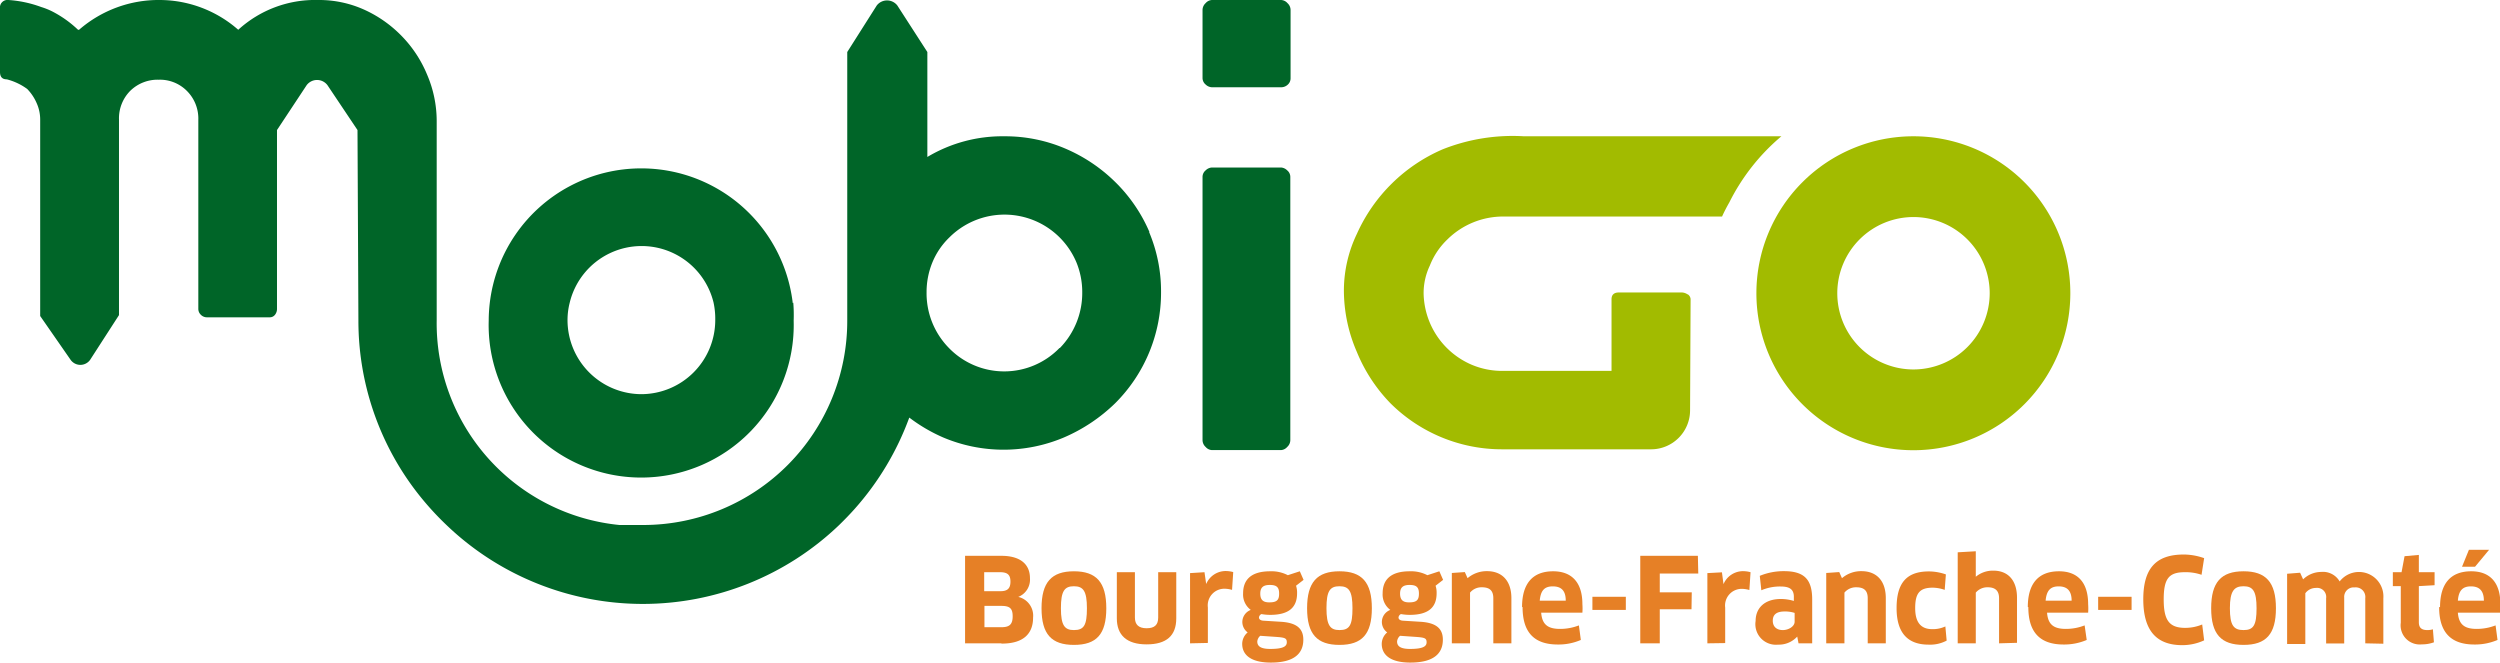
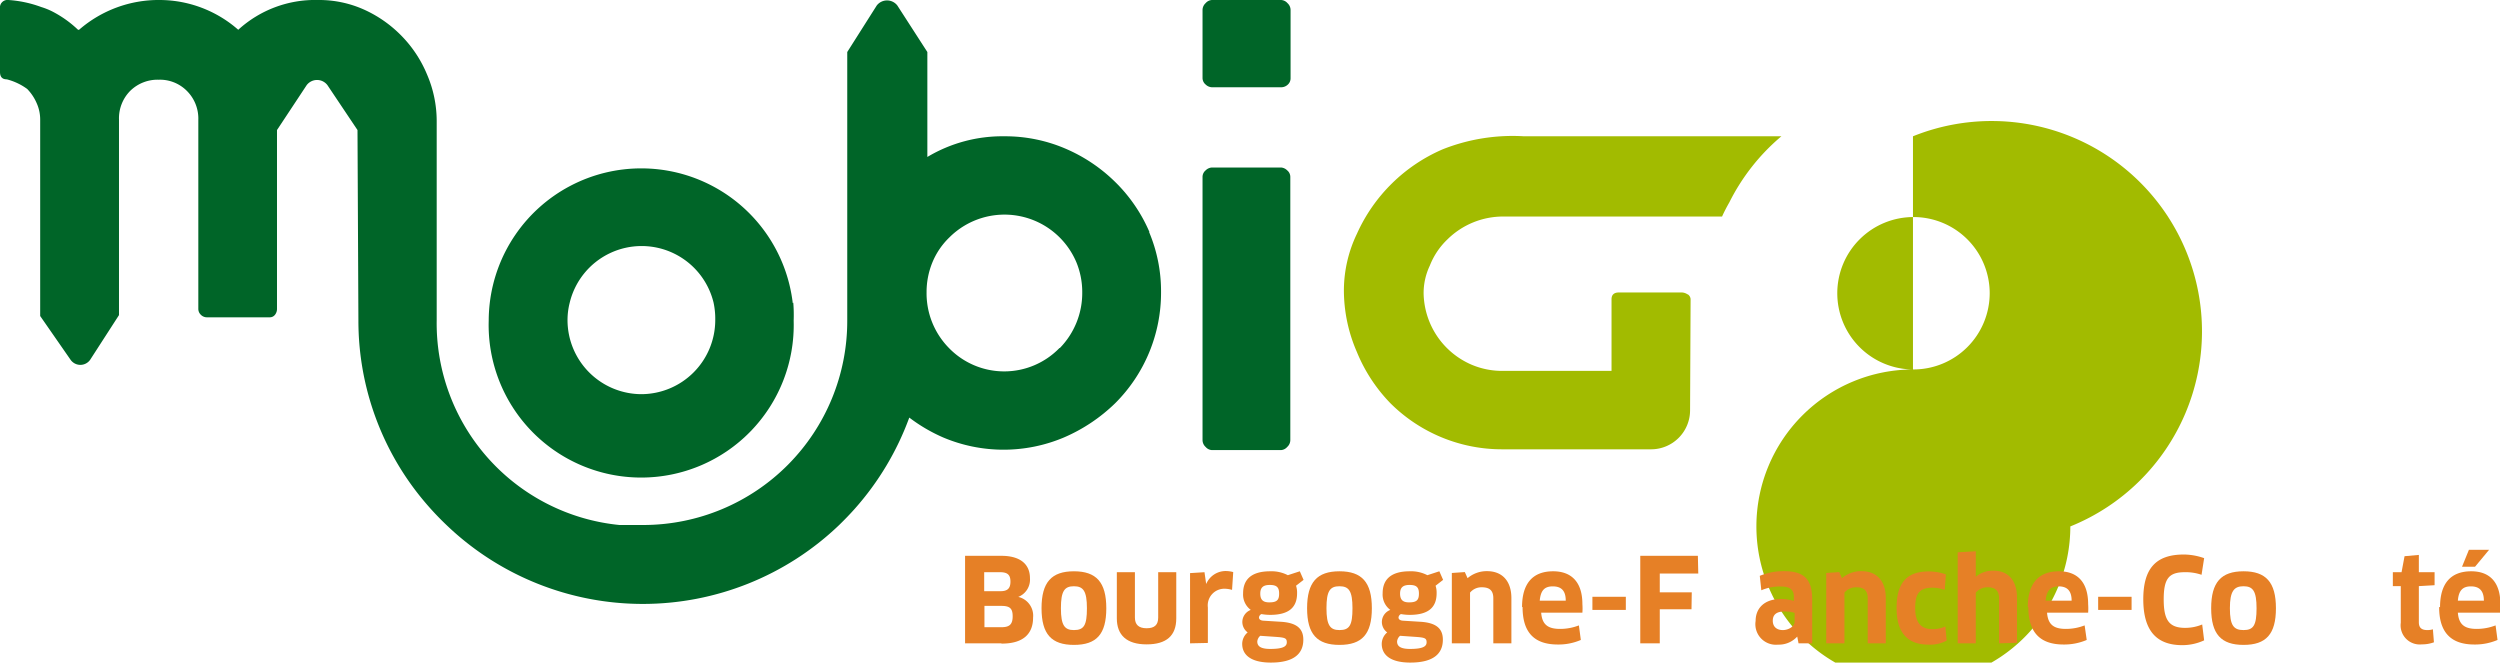
<svg xmlns="http://www.w3.org/2000/svg" id="Calque_1" data-name="Calque 1" viewBox="0 0 192.24 50.95">
  <title>mobigo</title>
-   <path d="M147.1,28.41A5.86,5.86,0,1,1,153,22.55a5.87,5.87,0,0,1-5.86,5.86m0-17.93a12.07,12.07,0,1,0,12.06,12.07A12.06,12.06,0,0,0,147.1,10.48" style="fill:#a2bb00" />
+   <path d="M147.1,28.41A5.86,5.86,0,1,1,153,22.55a5.87,5.87,0,0,1-5.86,5.86a12.07,12.07,0,1,0,12.06,12.07A12.06,12.06,0,0,0,147.1,10.48" style="fill:#a2bb00" />
  <path d="M129.77,22.64a.81.81,0,0,0-.48-.15h-4.81c-.37,0-.56.18-.56.52v5.51h-8.38a6,6,0,0,1-2.39-.48,6.09,6.09,0,0,1-3.68-5.5,4.93,4.93,0,0,1,.48-2.12,5.6,5.6,0,0,1,1.34-2,6.1,6.1,0,0,1,4.33-1.77h16.8c.17-.38.36-.74.56-1.09a16,16,0,0,1,4-5.08H117.19a14.58,14.58,0,0,0-6.25,1,12.77,12.77,0,0,0-6.6,6.5,10.1,10.1,0,0,0-1,4.34,11.89,11.89,0,0,0,1,4.75A12.37,12.37,0,0,0,106.91,31a12.15,12.15,0,0,0,8.63,3.55l11.42,0a3,3,0,0,0,3-3L130,23a.48.48,0,0,0-.22-.37" style="fill:#a2bb00" />
  <path d="M81.47,26.76a5.92,5.92,0,0,1-8.5,0,6,6,0,0,1-1.72-4.3,6,6,0,0,1,.45-2.29A5.65,5.65,0,0,1,73,18.26a6,6,0,0,1,9.77,1.91,6,6,0,0,1,.45,2.29,6.06,6.06,0,0,1-1.72,4.3m6.89-8.91A12,12,0,0,0,85.76,14a12.39,12.39,0,0,0-3.9-2.6,11.75,11.75,0,0,0-4.64-.92,11.23,11.23,0,0,0-5.91,1.59c0-4,0-8.07,0-8.07V4L69,.42l0,0a1,1,0,0,0-1.58,0L65.15,4h0c0,.82,0,20.62,0,20.63A15.69,15.69,0,0,1,49.52,40.37h-.9l-.48,0-.37,0h-.14A15.59,15.59,0,0,1,33.58,24.61V9.28a9.06,9.06,0,0,0-.75-3.57,9.35,9.35,0,0,0-2-3,9.46,9.46,0,0,0-2.9-2A8.45,8.45,0,0,0,24.44,0a8.76,8.76,0,0,0-6.12,2.29h0a9.19,9.19,0,0,0-6-2.29A9.33,9.33,0,0,0,6.08,2.29H6A8.44,8.44,0,0,0,4,.87,5.37,5.37,0,0,0,3.17.54,9,9,0,0,0,.65,0,.58.58,0,0,0,0,.65V5.53c0,.38.17.57.52.57a4.6,4.6,0,0,1,1.57.74h0a3.59,3.59,0,0,1,.72,1.07,3.08,3.08,0,0,1,.28,1.28V24.3l2.34,3.37a.92.92,0,0,0,1.5,0l2.22-3.44V9.19A3,3,0,0,1,10,7a3,3,0,0,1,2.2-.87A2.92,2.92,0,0,1,14.38,7a3,3,0,0,1,.87,2.22V23.74a.62.62,0,0,0,.19.46.65.65,0,0,0,.46.2h4.84a.5.5,0,0,0,.41-.2.73.73,0,0,0,.15-.46V10l2.28-3.45a1,1,0,0,1,1.6,0L27.49,10s.07,14.58.07,14.66a21.58,21.58,0,0,0,4.51,13.21,22.46,22.46,0,0,0,2.27,2.51,21.82,21.82,0,0,0,30.18,0c.42-.41.83-.83,1.22-1.27a21.82,21.82,0,0,0,4.18-7s0,0,0,0a12.58,12.58,0,0,0,2.61,1.53,11.92,11.92,0,0,0,9.28,0A13,13,0,0,0,85.76,31a12,12,0,0,0,3.52-8.55,11.71,11.71,0,0,0-.92-4.61" style="fill:#006528" />
  <path d="M49.34,30.31a5.7,5.7,0,0,1-5.7-5.7,5.41,5.41,0,0,1,.17-1.34,5.69,5.69,0,0,1,11.06,0A5.92,5.92,0,0,1,55,24.61a5.7,5.7,0,0,1-5.69,5.7m11.65-7a11.73,11.73,0,0,0-23.3,0,11.9,11.9,0,0,0-.08,1.34,11.73,11.73,0,1,0,23.45,0A11.9,11.9,0,0,0,61,23.27" style="fill:#006528" />
  <path d="M98.51,0H93.19a.69.69,0,0,0-.48.24.72.72,0,0,0-.24.52V6a.65.65,0,0,0,.24.5.73.73,0,0,0,.48.21h5.32A.73.73,0,0,0,99,6.53a.65.65,0,0,0,.24-.5V.76A.72.72,0,0,0,99,.24.69.69,0,0,0,98.51,0" style="fill:#006528" />
  <path d="M98.51,12.88H93.19a.75.75,0,0,0-.48.22.65.65,0,0,0-.24.5V33.85a.72.72,0,0,0,.24.52.69.69,0,0,0,.48.24h5.32a.69.69,0,0,0,.47-.24.72.72,0,0,0,.24-.52V13.6a.65.65,0,0,0-.24-.5.75.75,0,0,0-.47-.22" style="fill:#006528" />
  <path d="M76.9,44H75.68v1.46h1.25c.54,0,.77-.21.77-.74s-.24-.72-.8-.72M77,46.59h-1.3v1.64H77c.61,0,.87-.2.87-.84s-.25-.8-.9-.8m0,2.88H74.21V42.74H77c1.46,0,2.2.65,2.2,1.72a1.43,1.43,0,0,1-.9,1.44v0a1.48,1.48,0,0,1,1.14,1.59c0,1.21-.71,2-2.4,2" style="fill:#e68026" />
  <path d="M82.58,48.45c.77,0,1-.36,1-1.68s-.28-1.69-1-1.69-1,.36-1,1.69.29,1.68,1,1.68m0,1.14c-1.72,0-2.49-.82-2.49-2.82s.77-2.84,2.49-2.84,2.49.84,2.49,2.84-.75,2.82-2.49,2.82" style="fill:#e68026" />
  <path d="M90.45,47.55c0,1.32-.74,2-2.28,2s-2.29-.72-2.29-2V44h1.39v3.49c0,.54.29.82.9.82s.89-.26.89-.82V44h1.39Z" style="fill:#e68026" />
  <path d="M91.51,49.47v-5.4L92.62,44l.13.91h0a1.63,1.63,0,0,1,1.49-1,2.27,2.27,0,0,1,.59.08l-.09,1.37a2.15,2.15,0,0,0-.59-.09,1.28,1.28,0,0,0-1.27,1.44v2.73Z" style="fill:#e68026" />
  <path d="M96.91,45.65c0,.53.28.67.69.67.59,0,.76-.18.76-.68s-.21-.66-.72-.66-.73.2-.73.67m0,3.24a.64.64,0,0,0-.23.44c0,.38.29.57,1,.57,1,0,1.27-.2,1.27-.51s-.14-.36-.75-.41ZM97,47.22a.32.32,0,0,0-.19.26c0,.14.12.24.36.25l1.29.08c1.27.07,1.76.54,1.76,1.38,0,1.08-.73,1.76-2.49,1.76-1.57,0-2.21-.61-2.21-1.44a1.16,1.16,0,0,1,.42-.88,1,1,0,0,1-.41-.8,1,1,0,0,1,.65-.93,1.47,1.47,0,0,1-.59-1.28c0-1,.57-1.69,2.08-1.69a2.72,2.72,0,0,1,1.36.3l.92-.3.29.66-.58.45a1.69,1.69,0,0,1,.08.58c0,1.05-.59,1.66-2.06,1.66a3.74,3.74,0,0,1-.68-.06" style="fill:#e68026" />
  <path d="M103,48.45c.77,0,1-.36,1-1.68s-.27-1.69-1-1.69-1,.36-1,1.69.29,1.68,1,1.68m0,1.14c-1.72,0-2.49-.82-2.49-2.82s.77-2.84,2.49-2.84,2.49.84,2.49,2.84-.76,2.82-2.49,2.82" style="fill:#e68026" />
  <path d="M107.66,45.65c0,.53.28.67.69.67.59,0,.76-.18.76-.68s-.21-.66-.72-.66-.73.2-.73.67m0,3.24a.64.64,0,0,0-.23.44c0,.38.29.57,1,.57,1,0,1.27-.2,1.27-.51s-.14-.36-.75-.41Zm.07-1.67a.32.32,0,0,0-.19.26c0,.14.12.24.36.25l1.29.08c1.27.07,1.76.54,1.76,1.38,0,1.08-.73,1.76-2.5,1.76-1.56,0-2.2-.61-2.2-1.44a1.16,1.16,0,0,1,.42-.88,1,1,0,0,1-.41-.8,1,1,0,0,1,.65-.93,1.47,1.47,0,0,1-.59-1.28c0-1,.57-1.69,2.08-1.69a2.72,2.72,0,0,1,1.36.3l.92-.3.29.66-.58.45a1.69,1.69,0,0,1,.08.58c0,1.05-.59,1.66-2.06,1.66a3.74,3.74,0,0,1-.68-.06" style="fill:#e68026" />
  <path d="M114.83,49.47V46c0-.6-.3-.84-.88-.84a1.14,1.14,0,0,0-.91.41v3.9h-1.4V44.06l1-.07.21.47a2.26,2.26,0,0,1,1.5-.54c1.14,0,1.87.73,1.87,2.08v3.47Z" style="fill:#e68026" />
  <path d="M120.4,46.19c0-.8-.37-1.1-1-1.1s-.93.31-1,1.1Zm-3.36.49c0-1.74.76-2.75,2.39-2.75,1.39,0,2.25.81,2.25,2.53a4.45,4.45,0,0,1,0,.65h-3.17c.07.91.51,1.25,1.45,1.25a3.93,3.93,0,0,0,1.45-.27l.15,1.12a4.32,4.32,0,0,1-1.77.35c-1.88,0-2.71-1-2.71-2.88" style="fill:#e68026" />
  <rect x="122.45" y="45.89" width="2.57" height="1.01" style="fill:#e68026" />
  <polygon points="127.63 44.1 127.63 45.55 130.09 45.55 130.07 46.85 127.63 46.85 127.63 49.47 126.13 49.47 126.13 42.74 130.56 42.74 130.59 44.1 127.63 44.1" style="fill:#e68026" />
-   <path d="M131.29,49.47v-5.4l1.12-.06.12.91h0a1.63,1.63,0,0,1,1.49-1,2.21,2.21,0,0,1,.59.08l-.09,1.37a2.15,2.15,0,0,0-.59-.09,1.28,1.28,0,0,0-1.27,1.44v2.73Z" style="fill:#e68026" />
  <path d="M138,47.13a2.41,2.41,0,0,0-.77-.11c-.62,0-.91.24-.91.71s.31.72.77.72.91-.29.91-.64Zm.2,1.82h0a1.91,1.91,0,0,1-1.47.62A1.58,1.58,0,0,1,135,47.75c0-1,.7-1.69,1.94-1.69a3.52,3.52,0,0,1,1,.15v-.32c0-.54-.29-.79-1-.79a3.62,3.62,0,0,0-1.5.29l-.12-1.11a4.8,4.8,0,0,1,1.87-.36c1.6,0,2.16.69,2.16,2.18v3.37H138.3Z" style="fill:#e68026" />
  <path d="M143.62,49.47V46c0-.6-.3-.84-.88-.84a1.15,1.15,0,0,0-.91.41v3.9h-1.4V44.06l1-.07.21.47a2.26,2.26,0,0,1,1.5-.54c1.15,0,1.87.73,1.87,2.08v3.47Z" style="fill:#e68026" />
  <path d="M149.54,45.36a2.83,2.83,0,0,0-.92-.17c-1,0-1.35.42-1.35,1.57s.48,1.62,1.32,1.62a2.28,2.28,0,0,0,1-.21l.1,1.09a2.7,2.7,0,0,1-1.39.31c-1.61,0-2.46-.91-2.46-2.81s.74-2.82,2.48-2.82a4,4,0,0,1,1.31.23Z" style="fill:#e68026" />
  <path d="M153.72,49.47V46c0-.55-.27-.84-.87-.84a1.16,1.16,0,0,0-.92.41v3.9h-1.39v-7l1.39-.08v1.24l0,.72,0,0a2.06,2.06,0,0,1,1.35-.47c1.15,0,1.82.77,1.82,2.08v3.47Z" style="fill:#e68026" />
  <path d="M159.3,46.19c0-.8-.38-1.1-1-1.1s-.93.31-1,1.1Zm-3.37.49c0-1.74.76-2.75,2.4-2.75,1.39,0,2.24.81,2.24,2.53a4.45,4.45,0,0,1,0,.65h-3.16c.07.91.51,1.25,1.44,1.25a3.93,3.93,0,0,0,1.45-.27l.16,1.12a4.4,4.4,0,0,1-1.78.35c-1.87,0-2.71-1-2.71-2.88" style="fill:#e68026" />
  <rect x="161.34" y="45.89" width="2.57" height="1.01" style="fill:#e68026" />
  <path d="M169.29,44.2A3.68,3.68,0,0,0,168,44c-1.22,0-1.62.49-1.62,2.09s.42,2.19,1.65,2.19a3.36,3.36,0,0,0,1.31-.26l.15,1.22a4,4,0,0,1-1.68.37c-2,0-3-1.13-3-3.53s1-3.44,3.12-3.44a4.78,4.78,0,0,1,1.56.28Z" style="fill:#e68026" />
  <path d="M172.52,48.45c.76,0,1-.36,1-1.68s-.28-1.69-1-1.69-1.05.36-1.05,1.69.29,1.68,1.05,1.68m0,1.14c-1.72,0-2.49-.82-2.49-2.82s.77-2.84,2.49-2.84,2.49.84,2.49,2.84-.76,2.82-2.49,2.82" style="fill:#e68026" />
-   <path d="M181.88,49.47V46a.74.74,0,0,0-.82-.83.73.73,0,0,0-.8.79v3.52h-1.39V46a.7.7,0,0,0-.79-.79,1,1,0,0,0-.81.41v3.9h-1.4v-5.4l1-.08.23.51a2,2,0,0,1,1.38-.57,1.48,1.48,0,0,1,1.43.73A1.88,1.88,0,0,1,183.27,46v3.5Z" style="fill:#e68026" />
  <path d="M186,45.07v2.78c0,.42.21.6.65.6a1.4,1.4,0,0,0,.43-.06l.08,1a2.66,2.66,0,0,1-.94.16,1.47,1.47,0,0,1-1.61-1.66V45.07H184V44h.67l.23-1.23,1.1-.1V44h1.21v1Z" style="fill:#e68026" />
  <path d="M191.4,42.28l-1.08,1.3h-1l.53-1.3ZM191,46.19c0-.8-.38-1.1-1-1.1s-.94.31-1,1.1Zm-3.37.49c0-1.74.76-2.75,2.4-2.75,1.39,0,2.24.81,2.24,2.53a4.45,4.45,0,0,1,0,.65H189c.07.91.51,1.25,1.44,1.25a4,4,0,0,0,1.46-.27l.15,1.12a4.4,4.4,0,0,1-1.78.35c-1.87,0-2.71-1-2.71-2.88" style="fill:#e68026" />
</svg>